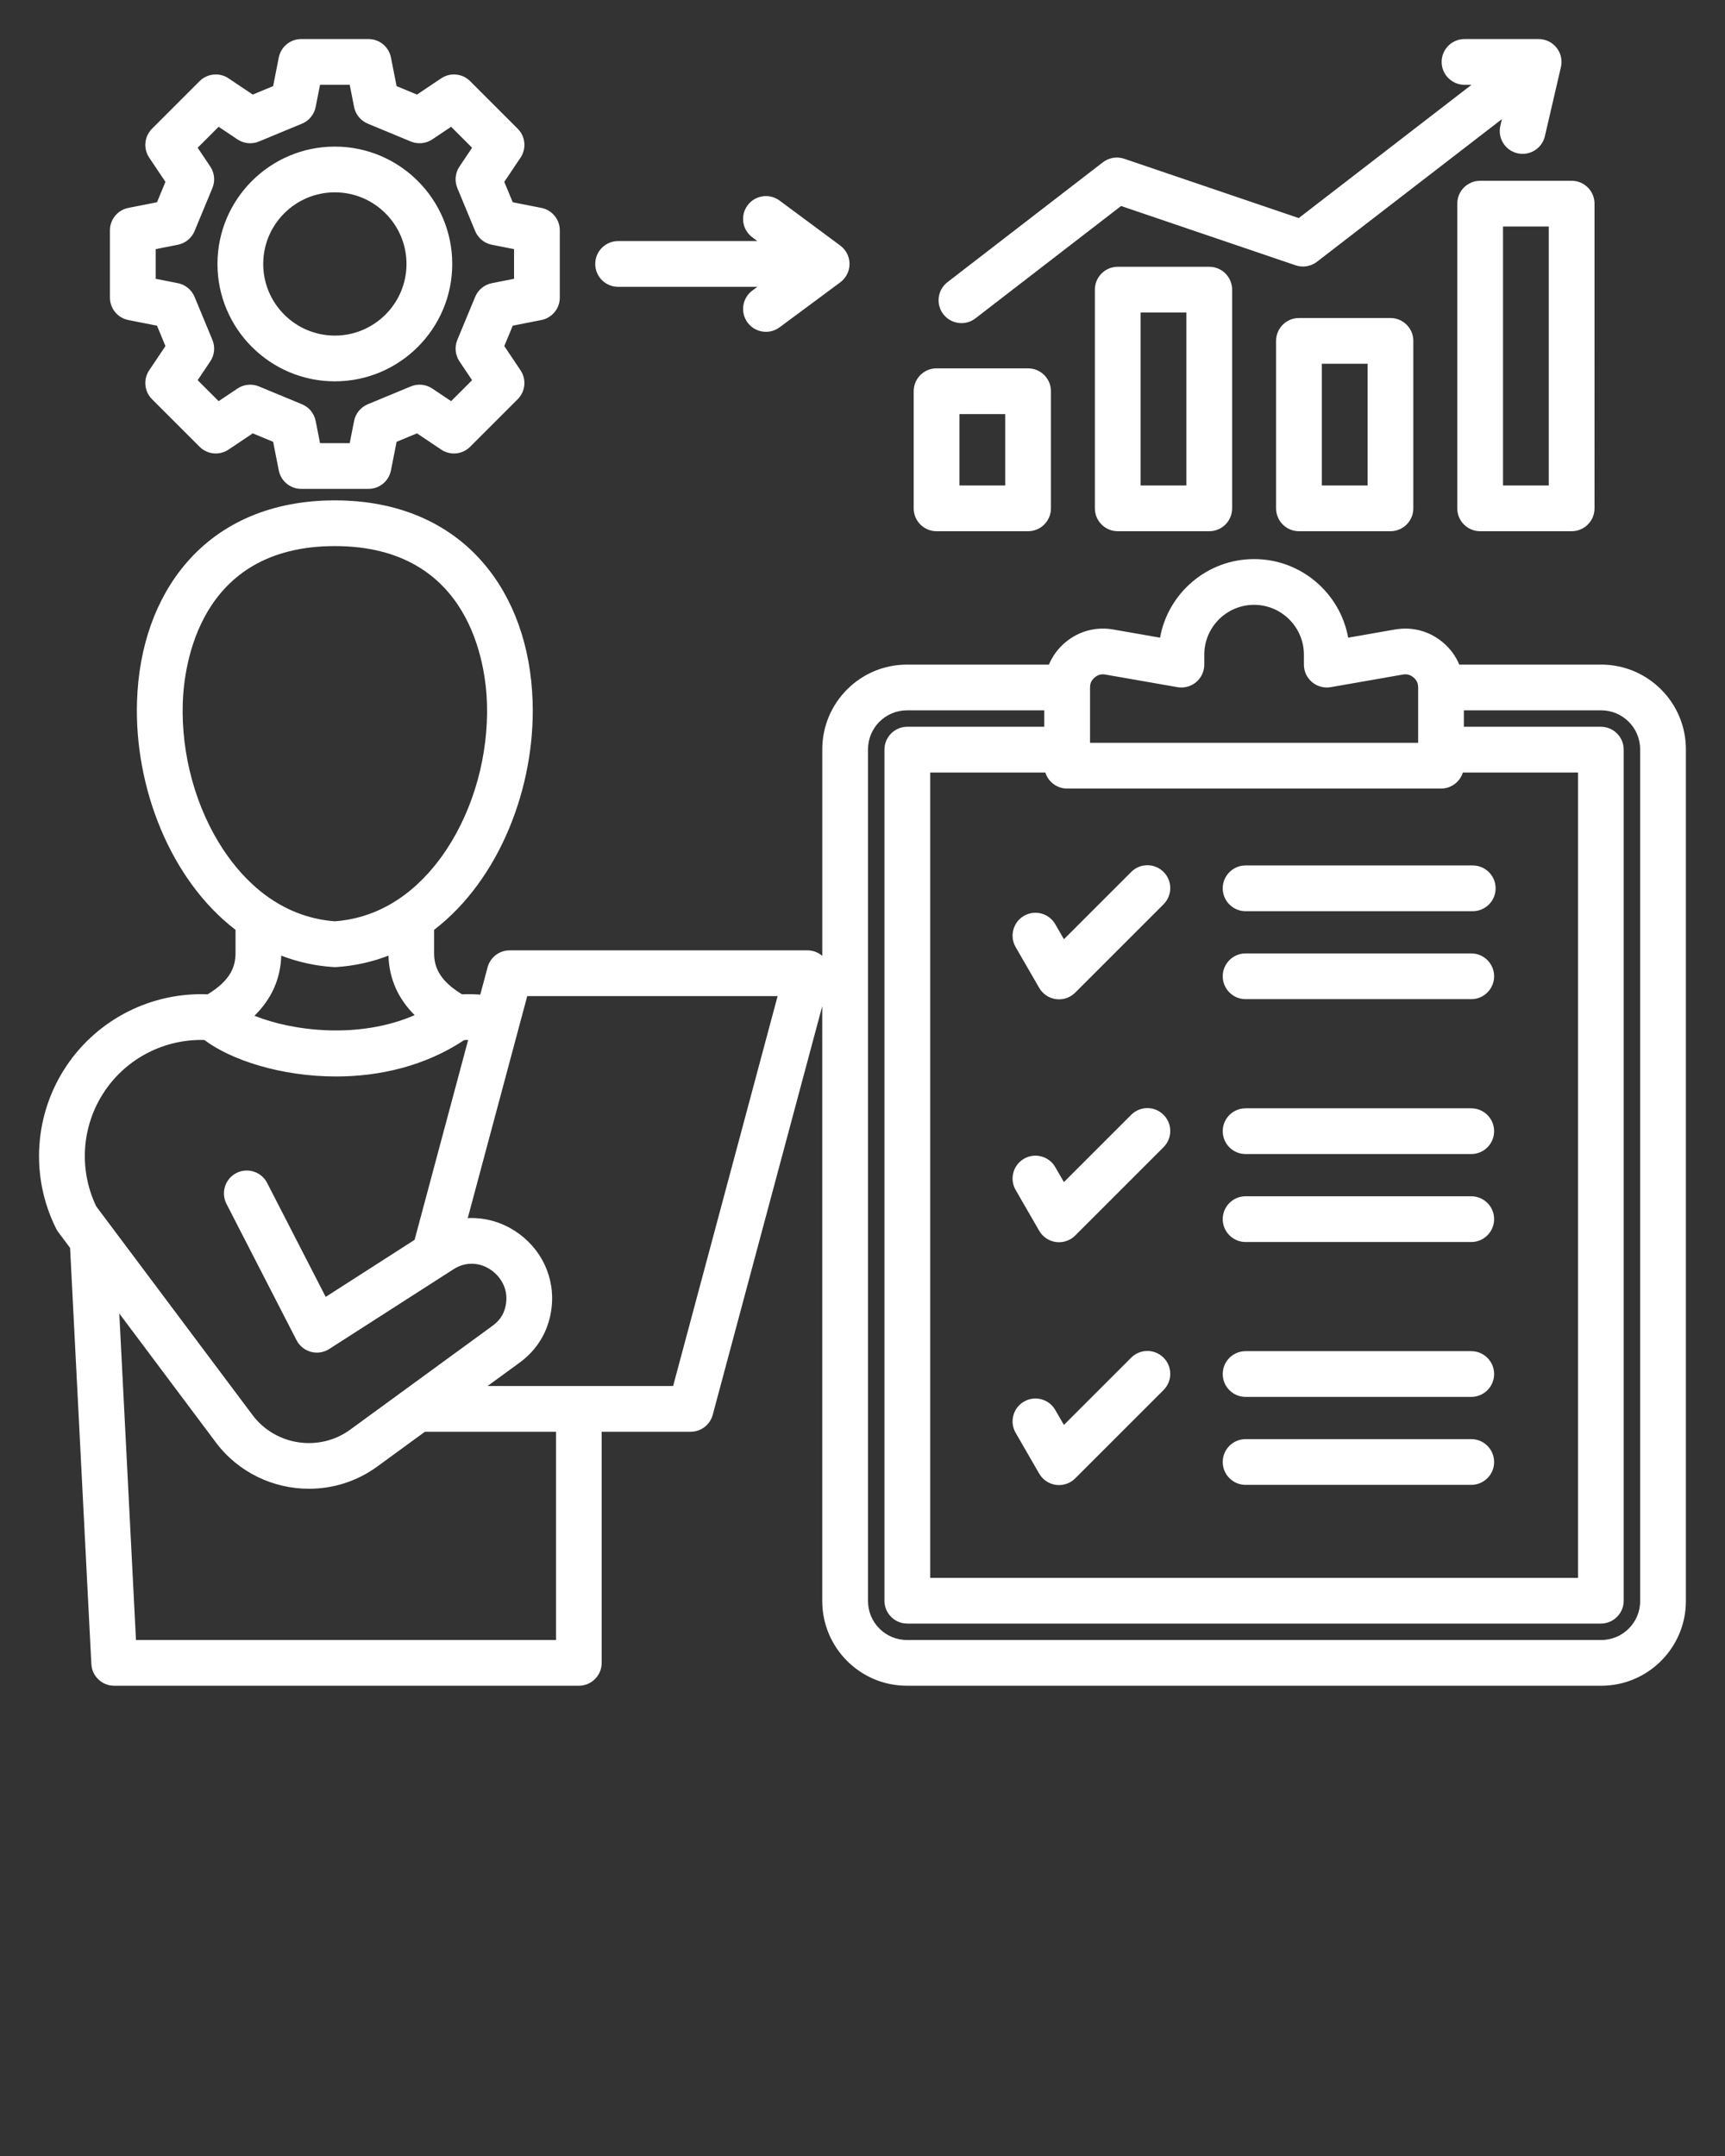
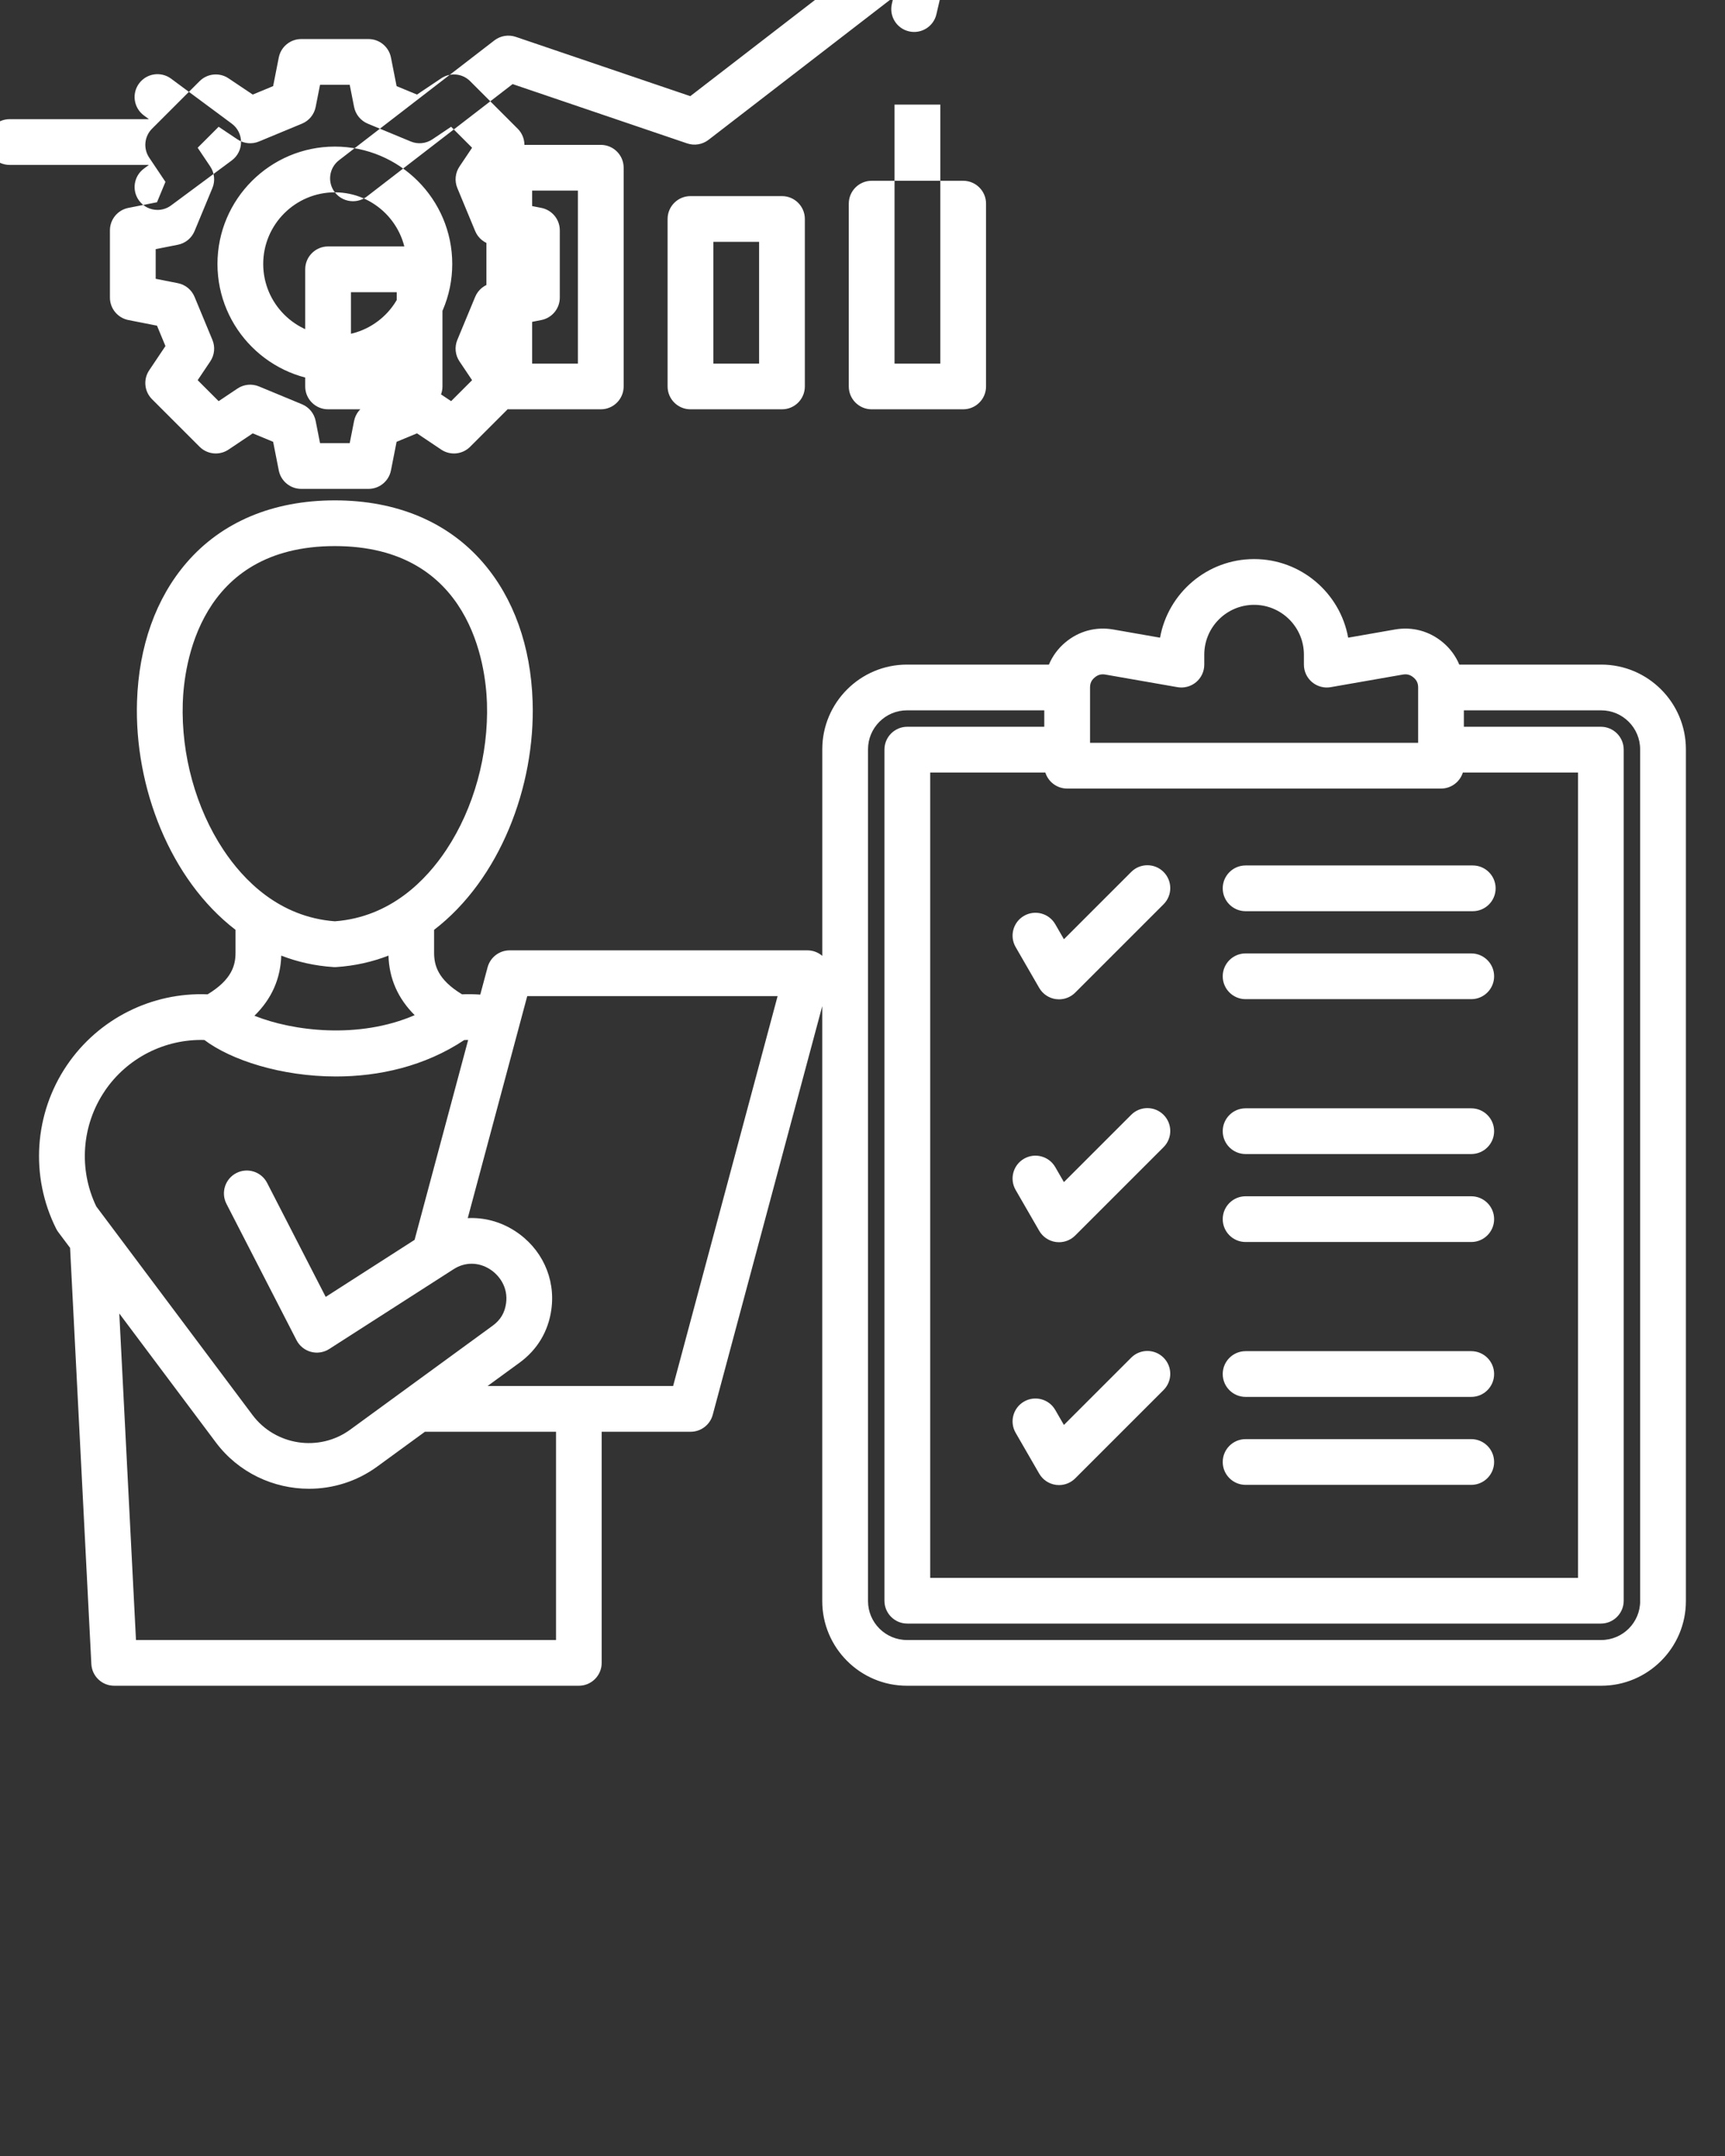
<svg xmlns="http://www.w3.org/2000/svg" data-name="Layer 1" viewBox="0 0 100 125" x="0px" y="0px" fill="#ffffff">
  <rect x="0" y="0" width="100" height="125" fill="#333333" stroke="none" />
  <defs>
    <style>      .cls-1 {        stroke-width: 0px;      }    </style>
  </defs>
-   <path class="cls-1" d="m92.826,38.532h-8.229c-.205-.489-.523-.928-.949-1.286-.785-.659-1.773-.925-2.782-.749l-2.711.474c-.466-2.587-2.733-4.557-5.453-4.557s-4.987,1.969-5.453,4.557l-2.711-.474c-1.009-.176-1.997.09-2.782.749-.426.358-.744.797-.949,1.286h-8.229c-2.707,0-4.909,2.202-4.909,4.909v11.978c-.238-.204-.542-.32-.862-.32h-17.26c-.6,0-1.125.403-1.281.983l-.424,1.583c-.351-.025-.704-.031-1.057-.016-1.417-.859-1.619-1.698-1.619-2.413v-1.326c3.796-2.915,5.872-8.287,5.711-13.238-.104-3.208-1.099-5.992-2.876-8.052-2.038-2.361-5.009-3.61-8.591-3.61s-6.553,1.248-8.591,3.61c-1.778,2.06-2.773,4.844-2.876,8.052-.16,4.951,1.915,10.324,5.711,13.238v1.326c0,.715-.201,1.554-1.618,2.413-3.232-.132-6.324,1.414-8.152,4.105-1.909,2.81-2.15,6.443-.629,9.481.035.071.077.138.124.201l.684.913,1.233,24.129c.036.705.618,1.258,1.324,1.258h26.934c.732,0,1.326-.594,1.326-1.326v-13.4h5.157c.6,0,1.125-.403,1.281-.983l6.349-23.695v34.496c0,2.707,2.202,4.908,4.909,4.908h40.248c2.707,0,4.909-2.202,4.909-4.908v-49.387c0-2.707-2.202-4.909-4.909-4.909Zm-82.231,2.224c.069-2.134.909-9.095,8.817-9.095s8.748,6.962,8.817,9.095c.097,3.004-.758,6.103-2.348,8.504-1.168,1.765-3.236,3.91-6.469,4.155-3.233-.245-5.301-2.39-6.469-4.155-1.589-2.401-2.445-5.501-2.348-8.504Zm8.731,15.312c.029.002.057.003.086.003s.057,0,.086-.003c1.075-.07,2.083-.3,3.022-.663.04,1.33.548,2.485,1.519,3.451-3.237,1.405-7.07.927-9.289.035.994-.973,1.514-2.139,1.554-3.486.939.363,1.948.593,3.022.663Zm-13.247,7.175c1.297-1.909,3.48-3.013,5.769-2.947,1.541,1.162,4.448,2.116,7.629,2.116,2.49,0,5.144-.587,7.435-2.112.076-.003.152-.007.228-.007l-3.106,11.591-5.153,3.307-3.395-6.607c-.335-.652-1.134-.908-1.785-.573-.651.335-.908,1.134-.573,1.785l4.062,7.906c.171.333.474.577.835.675.361.097.746.037,1.061-.165l7.216-4.631c.653-.419,1.438-.416,2.101.008.536.343,1.063,1.039.935,1.968-.077.559-.325.974-.781,1.306l-8.256,6.026c-1.793,1.308-4.333.927-5.663-.849l-9.058-12.095c-1.036-2.159-.848-4.716.501-6.702Zm26.152,31.841H7.883l-.967-18.93,5.599,7.476c1.315,1.756,3.346,2.685,5.399,2.685,1.376,0,2.763-.418,3.95-1.284l2.769-2.021h7.599v12.074Zm6.791-14.726h-10.757l1.854-1.353c1.032-.753,1.67-1.82,1.844-3.086.251-1.815-.567-3.564-2.134-4.565-.836-.534-1.78-.776-2.713-.73l3.449-12.873h14.514l-6.058,22.607Zm45.782-35.57h6.674v46.692h-37.552v-46.692h6.673c.168.54.671.931,1.266.931h21.673c.595,0,1.098-.392,1.266-.931Zm-21.613-4.93c0-.245.083-.424.271-.581.187-.157.378-.209.619-.167l4.178.73c.386.067.782-.039,1.081-.291.3-.252.473-.624.473-1.015v-.579c0-1.593,1.296-2.888,2.888-2.888s2.888,1.296,2.888,2.888v.579c0,.392.173.763.473,1.015.3.252.695.358,1.081.291l4.178-.73c.241-.042.432.009.62.167.187.157.271.336.271.581v3.209h-19.021v-3.209Zm31.891,52.97c0,1.244-1.012,2.256-2.257,2.256h-40.248c-1.244,0-2.257-1.012-2.257-2.256v-49.387c0-1.244,1.012-2.257,2.257-2.257h7.961v.952h-7.94c-.732,0-1.326.594-1.326,1.326v49.344c0,.732.594,1.326,1.326,1.326h40.204c.732,0,1.326-.594,1.326-1.326v-49.344c0-.732-.594-1.326-1.326-1.326h-7.94v-.952h7.961c1.244,0,2.257,1.012,2.257,2.257v49.387Zm-27.629-28.193c.518.518.518,1.357,0,1.875l-5.123,5.123c-.25.25-.588.388-.938.388-.058,0-.115-.004-.173-.011-.409-.054-.769-.295-.975-.652l-1.366-2.367c-.366-.634-.149-1.445.485-1.811.634-.366,1.445-.149,1.811.485l.502.87,3.901-3.901c.518-.518,1.358-.518,1.875,0Zm0,14.08c.518.518.518,1.357,0,1.875l-5.123,5.123c-.25.25-.588.388-.938.388-.058,0-.115-.004-.173-.011-.409-.054-.769-.295-.975-.652l-1.366-2.367c-.366-.634-.149-1.445.485-1.811.634-.366,1.445-.149,1.811.485l.502.87,3.901-3.901c.518-.518,1.358-.518,1.875,0Zm3.43-22.112c0-.732.594-1.326,1.326-1.326h13.081c.732,0,1.326.594,1.326,1.326s-.594,1.326-1.326,1.326h-13.081c-.732,0-1.326-.594-1.326-1.326Zm0-5.1c0-.732.594-1.326,1.326-1.326h13.168c.732,0,1.326.594,1.326,1.326s-.594,1.326-1.326,1.326h-13.168c-.732,0-1.326-.594-1.326-1.326Zm0,19.18c0-.732.594-1.326,1.326-1.326h13.081c.732,0,1.326.594,1.326,1.326s-.594,1.326-1.326,1.326h-13.081c-.732,0-1.326-.594-1.326-1.326Zm0-5.1c0-.732.594-1.326,1.326-1.326h13.081c.732,0,1.326.594,1.326,1.326s-.594,1.326-1.326,1.326h-13.081c-.732,0-1.326-.594-1.326-1.326Zm0,14.08c0-.732.594-1.326,1.326-1.326h13.081c.732,0,1.326.594,1.326,1.326s-.594,1.326-1.326,1.326h-13.081c-.732,0-1.326-.594-1.326-1.326Zm0,5.1c0-.732.594-1.326,1.326-1.326h13.081c.732,0,1.326.594,1.326,1.326s-.594,1.326-1.326,1.326h-13.081c-.732,0-1.326-.594-1.326-1.326Zm-9.206-30.309l3.901-3.901c.518-.518,1.358-.518,1.875,0,.518.518.518,1.357,0,1.875l-5.123,5.123c-.25.25-.588.388-.938.388-.058,0-.115-.004-.173-.011-.409-.054-.769-.295-.975-.652l-1.366-2.367c-.366-.634-.149-1.445.485-1.811.634-.366,1.445-.149,1.811.485l.502.87ZM7.442,18.555l1.659.327.49,1.182-.942,1.405c-.353.526-.284,1.228.164,1.676l2.758,2.758c.448.448,1.15.516,1.676.164l1.405-.942,1.182.49.327,1.659c.123.621.668,1.07,1.301,1.07h3.901c.633,0,1.178-.448,1.301-1.07l.327-1.659,1.182-.49,1.405.942c.526.353,1.228.284,1.676-.164l2.758-2.758c.448-.448.516-1.15.164-1.676l-.942-1.405.49-1.182,1.659-.327c.621-.123,1.069-.668,1.069-1.301v-3.9c0-.633-.448-1.178-1.069-1.301l-1.659-.327-.49-1.182.942-1.405c.353-.526.284-1.228-.164-1.676l-2.758-2.758c-.448-.448-1.15-.517-1.676-.164l-1.405.942-1.182-.49-.327-1.659c-.123-.621-.668-1.07-1.301-1.07h-3.901c-.633,0-1.178.448-1.301,1.07l-.327,1.659-1.182.49-1.405-.942c-.526-.353-1.228-.284-1.676.164l-2.758,2.758c-.448.448-.516,1.15-.164,1.676l.942,1.405-.49,1.182-1.659.327c-.621.123-1.069.668-1.069,1.301v3.9c0,.633.448,1.178,1.069,1.301Zm1.583-4.111l1.286-.254c.435-.086.798-.383.968-.793l1.034-2.494c.17-.41.124-.878-.123-1.247l-.731-1.09,1.216-1.216,1.09.731c.369.247.837.294,1.247.123l2.494-1.034c.41-.17.707-.533.793-.968l.254-1.286h1.72l.254,1.286c.086.435.383.798.793.968l2.494,1.034c.41.17.878.124,1.247-.123l1.09-.731,1.216,1.216-.731,1.09c-.247.369-.294.837-.124,1.247l1.034,2.494c.17.41.533.707.968.793l1.286.254v1.72l-1.286.254c-.435.086-.798.383-.968.793l-1.034,2.494c-.17.41-.124.878.124,1.247l.731,1.09-1.216,1.216-1.09-.731c-.369-.247-.837-.294-1.247-.123l-2.494,1.034c-.41.17-.707.533-.793.968l-.254,1.286h-1.72l-.254-1.286c-.086-.435-.383-.798-.793-.968l-2.494-1.034c-.41-.17-.878-.124-1.247.123l-1.09.731-1.216-1.216.731-1.09c.247-.369.294-.837.123-1.247l-1.034-2.494c-.17-.41-.533-.707-.968-.793l-1.286-.254v-1.72Zm10.387,7.665c3.752,0,6.805-3.053,6.805-6.805s-3.053-6.805-6.805-6.805-6.805,3.053-6.805,6.805,3.053,6.805,6.805,6.805Zm0-10.958c2.29,0,4.153,1.863,4.153,4.153s-1.863,4.153-4.153,4.153-4.153-1.863-4.153-4.153,1.863-4.153,4.153-4.153Zm35.274,7.068c-.447-.58-.34-1.413.24-1.86l9.008-6.949c.352-.271.816-.348,1.237-.206l10.119,3.439,10.016-7.727h-.407c-.732,0-1.326-.594-1.326-1.326s.594-1.326,1.326-1.326h4.276c.405-.005.806.172,1.071.516.206.267.295.588.273.9-.004.053-.01.106-.021.159-.004.02-.008.039-.012.058l-.927,3.997c-.165.713-.877,1.158-1.591.992-.713-.165-1.158-.878-.992-1.591l.09-.388-10.719,8.269c-.352.271-.816.349-1.237.206l-10.119-3.439-8.445,6.515c-.241.186-.526.276-.809.276-.397,0-.79-.177-1.051-.516Zm-.393,12.58h5.305c.732,0,1.326-.594,1.326-1.326v-6.791c0-.732-.594-1.326-1.326-1.326h-5.305c-.732,0-1.326.594-1.326,1.326v6.791c0,.732.594,1.326,1.326,1.326Zm1.326-6.791h2.653v4.139h-2.653v-4.139Zm9.178-8.541c-.732,0-1.326.594-1.326,1.326v12.68c0,.732.594,1.326,1.326,1.326h5.305c.732,0,1.326-.594,1.326-1.326v-12.68c0-.732-.594-1.326-1.326-1.326h-5.305Zm3.979,12.68h-2.653v-10.028h2.653v10.028Zm6.525-9.709c-.732,0-1.326.594-1.326,1.326v9.709c0,.732.594,1.326,1.326,1.326h5.305c.732,0,1.326-.594,1.326-1.326v-9.709c0-.732-.594-1.326-1.326-1.326h-5.305Zm3.979,9.709h-2.653v-7.057h2.653v7.057Zm5.199-16.341v17.667c0,.732.594,1.326,1.326,1.326h5.305c.732,0,1.326-.594,1.326-1.326V11.807c0-.732-.594-1.326-1.326-1.326h-5.305c-.732,0-1.326.594-1.326,1.326Zm2.652,1.326h2.653v15.015h-2.653v-15.015Zm-52.625,2.171c0-.732.594-1.326,1.326-1.326h8.075l-.294-.218c-.588-.436-.712-1.267-.275-1.855.436-.588,1.267-.711,1.855-.275l3.519,2.609c.337.25.536.645.536,1.065s-.199.815-.536,1.065l-3.519,2.609c-.237.176-.514.261-.789.261-.406,0-.806-.185-1.066-.536-.436-.588-.313-1.419.275-1.855l.294-.218h-8.075c-.732,0-1.326-.594-1.326-1.326Z" />
+   <path class="cls-1" d="m92.826,38.532h-8.229c-.205-.489-.523-.928-.949-1.286-.785-.659-1.773-.925-2.782-.749l-2.711.474c-.466-2.587-2.733-4.557-5.453-4.557s-4.987,1.969-5.453,4.557l-2.711-.474c-1.009-.176-1.997.09-2.782.749-.426.358-.744.797-.949,1.286h-8.229c-2.707,0-4.909,2.202-4.909,4.909v11.978c-.238-.204-.542-.32-.862-.32h-17.26c-.6,0-1.125.403-1.281.983l-.424,1.583c-.351-.025-.704-.031-1.057-.016-1.417-.859-1.619-1.698-1.619-2.413v-1.326c3.796-2.915,5.872-8.287,5.711-13.238-.104-3.208-1.099-5.992-2.876-8.052-2.038-2.361-5.009-3.61-8.591-3.61s-6.553,1.248-8.591,3.61c-1.778,2.06-2.773,4.844-2.876,8.052-.16,4.951,1.915,10.324,5.711,13.238v1.326c0,.715-.201,1.554-1.618,2.413-3.232-.132-6.324,1.414-8.152,4.105-1.909,2.81-2.15,6.443-.629,9.481.035.071.077.138.124.201l.684.913,1.233,24.129c.036.705.618,1.258,1.324,1.258h26.934c.732,0,1.326-.594,1.326-1.326v-13.4h5.157c.6,0,1.125-.403,1.281-.983l6.349-23.695v34.496c0,2.707,2.202,4.908,4.909,4.908h40.248c2.707,0,4.909-2.202,4.909-4.908v-49.387c0-2.707-2.202-4.909-4.909-4.909Zm-82.231,2.224c.069-2.134.909-9.095,8.817-9.095s8.748,6.962,8.817,9.095c.097,3.004-.758,6.103-2.348,8.504-1.168,1.765-3.236,3.91-6.469,4.155-3.233-.245-5.301-2.39-6.469-4.155-1.589-2.401-2.445-5.501-2.348-8.504Zm8.731,15.312c.029.002.057.003.086.003s.057,0,.086-.003c1.075-.07,2.083-.3,3.022-.663.04,1.33.548,2.485,1.519,3.451-3.237,1.405-7.07.927-9.289.035.994-.973,1.514-2.139,1.554-3.486.939.363,1.948.593,3.022.663Zm-13.247,7.175c1.297-1.909,3.48-3.013,5.769-2.947,1.541,1.162,4.448,2.116,7.629,2.116,2.49,0,5.144-.587,7.435-2.112.076-.003.152-.007.228-.007l-3.106,11.591-5.153,3.307-3.395-6.607c-.335-.652-1.134-.908-1.785-.573-.651.335-.908,1.134-.573,1.785l4.062,7.906c.171.333.474.577.835.675.361.097.746.037,1.061-.165l7.216-4.631c.653-.419,1.438-.416,2.101.008.536.343,1.063,1.039.935,1.968-.077.559-.325.974-.781,1.306l-8.256,6.026c-1.793,1.308-4.333.927-5.663-.849l-9.058-12.095c-1.036-2.159-.848-4.716.501-6.702Zm26.152,31.841H7.883l-.967-18.93,5.599,7.476c1.315,1.756,3.346,2.685,5.399,2.685,1.376,0,2.763-.418,3.95-1.284l2.769-2.021h7.599v12.074Zm6.791-14.726h-10.757l1.854-1.353c1.032-.753,1.67-1.82,1.844-3.086.251-1.815-.567-3.564-2.134-4.565-.836-.534-1.78-.776-2.713-.73l3.449-12.873h14.514l-6.058,22.607Zm45.782-35.57h6.674v46.692h-37.552v-46.692h6.673c.168.54.671.931,1.266.931h21.673c.595,0,1.098-.392,1.266-.931Zm-21.613-4.93c0-.245.083-.424.271-.581.187-.157.378-.209.619-.167l4.178.73c.386.067.782-.039,1.081-.291.3-.252.473-.624.473-1.015v-.579c0-1.593,1.296-2.888,2.888-2.888s2.888,1.296,2.888,2.888v.579c0,.392.173.763.473,1.015.3.252.695.358,1.081.291l4.178-.73c.241-.042.432.009.62.167.187.157.271.336.271.581v3.209h-19.021v-3.209Zm31.891,52.97c0,1.244-1.012,2.256-2.257,2.256h-40.248c-1.244,0-2.257-1.012-2.257-2.256v-49.387c0-1.244,1.012-2.257,2.257-2.257h7.961v.952h-7.94c-.732,0-1.326.594-1.326,1.326v49.344c0,.732.594,1.326,1.326,1.326h40.204c.732,0,1.326-.594,1.326-1.326v-49.344c0-.732-.594-1.326-1.326-1.326h-7.94v-.952h7.961c1.244,0,2.257,1.012,2.257,2.257v49.387Zm-27.629-28.193c.518.518.518,1.357,0,1.875l-5.123,5.123c-.25.25-.588.388-.938.388-.058,0-.115-.004-.173-.011-.409-.054-.769-.295-.975-.652l-1.366-2.367c-.366-.634-.149-1.445.485-1.811.634-.366,1.445-.149,1.811.485l.502.87,3.901-3.901c.518-.518,1.358-.518,1.875,0Zm0,14.08c.518.518.518,1.357,0,1.875l-5.123,5.123c-.25.25-.588.388-.938.388-.058,0-.115-.004-.173-.011-.409-.054-.769-.295-.975-.652l-1.366-2.367c-.366-.634-.149-1.445.485-1.811.634-.366,1.445-.149,1.811.485l.502.87,3.901-3.901c.518-.518,1.358-.518,1.875,0Zm3.43-22.112c0-.732.594-1.326,1.326-1.326h13.081c.732,0,1.326.594,1.326,1.326s-.594,1.326-1.326,1.326h-13.081c-.732,0-1.326-.594-1.326-1.326Zm0-5.1c0-.732.594-1.326,1.326-1.326h13.168c.732,0,1.326.594,1.326,1.326s-.594,1.326-1.326,1.326h-13.168c-.732,0-1.326-.594-1.326-1.326Zm0,19.18c0-.732.594-1.326,1.326-1.326h13.081c.732,0,1.326.594,1.326,1.326s-.594,1.326-1.326,1.326h-13.081c-.732,0-1.326-.594-1.326-1.326Zm0-5.1c0-.732.594-1.326,1.326-1.326h13.081c.732,0,1.326.594,1.326,1.326s-.594,1.326-1.326,1.326h-13.081c-.732,0-1.326-.594-1.326-1.326Zm0,14.08c0-.732.594-1.326,1.326-1.326h13.081c.732,0,1.326.594,1.326,1.326s-.594,1.326-1.326,1.326h-13.081c-.732,0-1.326-.594-1.326-1.326Zm0,5.1c0-.732.594-1.326,1.326-1.326h13.081c.732,0,1.326.594,1.326,1.326s-.594,1.326-1.326,1.326h-13.081c-.732,0-1.326-.594-1.326-1.326Zm-9.206-30.309l3.901-3.901c.518-.518,1.358-.518,1.875,0,.518.518.518,1.357,0,1.875l-5.123,5.123c-.25.25-.588.388-.938.388-.058,0-.115-.004-.173-.011-.409-.054-.769-.295-.975-.652l-1.366-2.367c-.366-.634-.149-1.445.485-1.811.634-.366,1.445-.149,1.811.485l.502.87ZM7.442,18.555l1.659.327.49,1.182-.942,1.405c-.353.526-.284,1.228.164,1.676l2.758,2.758c.448.448,1.15.516,1.676.164l1.405-.942,1.182.49.327,1.659c.123.621.668,1.07,1.301,1.07h3.901c.633,0,1.178-.448,1.301-1.07l.327-1.659,1.182-.49,1.405.942c.526.353,1.228.284,1.676-.164l2.758-2.758c.448-.448.516-1.15.164-1.676l-.942-1.405.49-1.182,1.659-.327c.621-.123,1.069-.668,1.069-1.301v-3.9c0-.633-.448-1.178-1.069-1.301l-1.659-.327-.49-1.182.942-1.405c.353-.526.284-1.228-.164-1.676l-2.758-2.758c-.448-.448-1.15-.517-1.676-.164l-1.405.942-1.182-.49-.327-1.659c-.123-.621-.668-1.07-1.301-1.07h-3.901c-.633,0-1.178.448-1.301,1.07l-.327,1.659-1.182.49-1.405-.942c-.526-.353-1.228-.284-1.676.164l-2.758,2.758c-.448.448-.516,1.15-.164,1.676l.942,1.405-.49,1.182-1.659.327c-.621.123-1.069.668-1.069,1.301v3.9c0,.633.448,1.178,1.069,1.301Zm1.583-4.111l1.286-.254c.435-.086.798-.383.968-.793l1.034-2.494c.17-.41.124-.878-.123-1.247l-.731-1.09,1.216-1.216,1.09.731c.369.247.837.294,1.247.123l2.494-1.034c.41-.17.707-.533.793-.968l.254-1.286h1.72l.254,1.286c.086.435.383.798.793.968l2.494,1.034c.41.17.878.124,1.247-.123l1.09-.731,1.216,1.216-.731,1.09c-.247.369-.294.837-.124,1.247l1.034,2.494c.17.41.533.707.968.793l1.286.254v1.72l-1.286.254c-.435.086-.798.383-.968.793l-1.034,2.494c-.17.41-.124.878.124,1.247l.731,1.09-1.216,1.216-1.09-.731c-.369-.247-.837-.294-1.247-.123l-2.494,1.034c-.41.17-.707.533-.793.968l-.254,1.286h-1.72l-.254-1.286c-.086-.435-.383-.798-.793-.968l-2.494-1.034c-.41-.17-.878-.124-1.247.123l-1.09.731-1.216-1.216.731-1.09c.247-.369.294-.837.123-1.247l-1.034-2.494c-.17-.41-.533-.707-.968-.793l-1.286-.254v-1.72Zm10.387,7.665c3.752,0,6.805-3.053,6.805-6.805s-3.053-6.805-6.805-6.805-6.805,3.053-6.805,6.805,3.053,6.805,6.805,6.805Zm0-10.958c2.29,0,4.153,1.863,4.153,4.153s-1.863,4.153-4.153,4.153-4.153-1.863-4.153-4.153,1.863-4.153,4.153-4.153Zc-.447-.58-.34-1.413.24-1.86l9.008-6.949c.352-.271.816-.348,1.237-.206l10.119,3.439,10.016-7.727h-.407c-.732,0-1.326-.594-1.326-1.326s.594-1.326,1.326-1.326h4.276c.405-.005.806.172,1.071.516.206.267.295.588.273.9-.004.053-.01.106-.021.159-.004.02-.008.039-.012.058l-.927,3.997c-.165.713-.877,1.158-1.591.992-.713-.165-1.158-.878-.992-1.591l.09-.388-10.719,8.269c-.352.271-.816.349-1.237.206l-10.119-3.439-8.445,6.515c-.241.186-.526.276-.809.276-.397,0-.79-.177-1.051-.516Zm-.393,12.58h5.305c.732,0,1.326-.594,1.326-1.326v-6.791c0-.732-.594-1.326-1.326-1.326h-5.305c-.732,0-1.326.594-1.326,1.326v6.791c0,.732.594,1.326,1.326,1.326Zm1.326-6.791h2.653v4.139h-2.653v-4.139Zm9.178-8.541c-.732,0-1.326.594-1.326,1.326v12.68c0,.732.594,1.326,1.326,1.326h5.305c.732,0,1.326-.594,1.326-1.326v-12.68c0-.732-.594-1.326-1.326-1.326h-5.305Zm3.979,12.68h-2.653v-10.028h2.653v10.028Zm6.525-9.709c-.732,0-1.326.594-1.326,1.326v9.709c0,.732.594,1.326,1.326,1.326h5.305c.732,0,1.326-.594,1.326-1.326v-9.709c0-.732-.594-1.326-1.326-1.326h-5.305Zm3.979,9.709h-2.653v-7.057h2.653v7.057Zm5.199-16.341v17.667c0,.732.594,1.326,1.326,1.326h5.305c.732,0,1.326-.594,1.326-1.326V11.807c0-.732-.594-1.326-1.326-1.326h-5.305c-.732,0-1.326.594-1.326,1.326Zm2.652,1.326h2.653v15.015h-2.653v-15.015Zm-52.625,2.171c0-.732.594-1.326,1.326-1.326h8.075l-.294-.218c-.588-.436-.712-1.267-.275-1.855.436-.588,1.267-.711,1.855-.275l3.519,2.609c.337.25.536.645.536,1.065s-.199.815-.536,1.065l-3.519,2.609c-.237.176-.514.261-.789.261-.406,0-.806-.185-1.066-.536-.436-.588-.313-1.419.275-1.855l.294-.218h-8.075c-.732,0-1.326-.594-1.326-1.326Z" />
</svg>